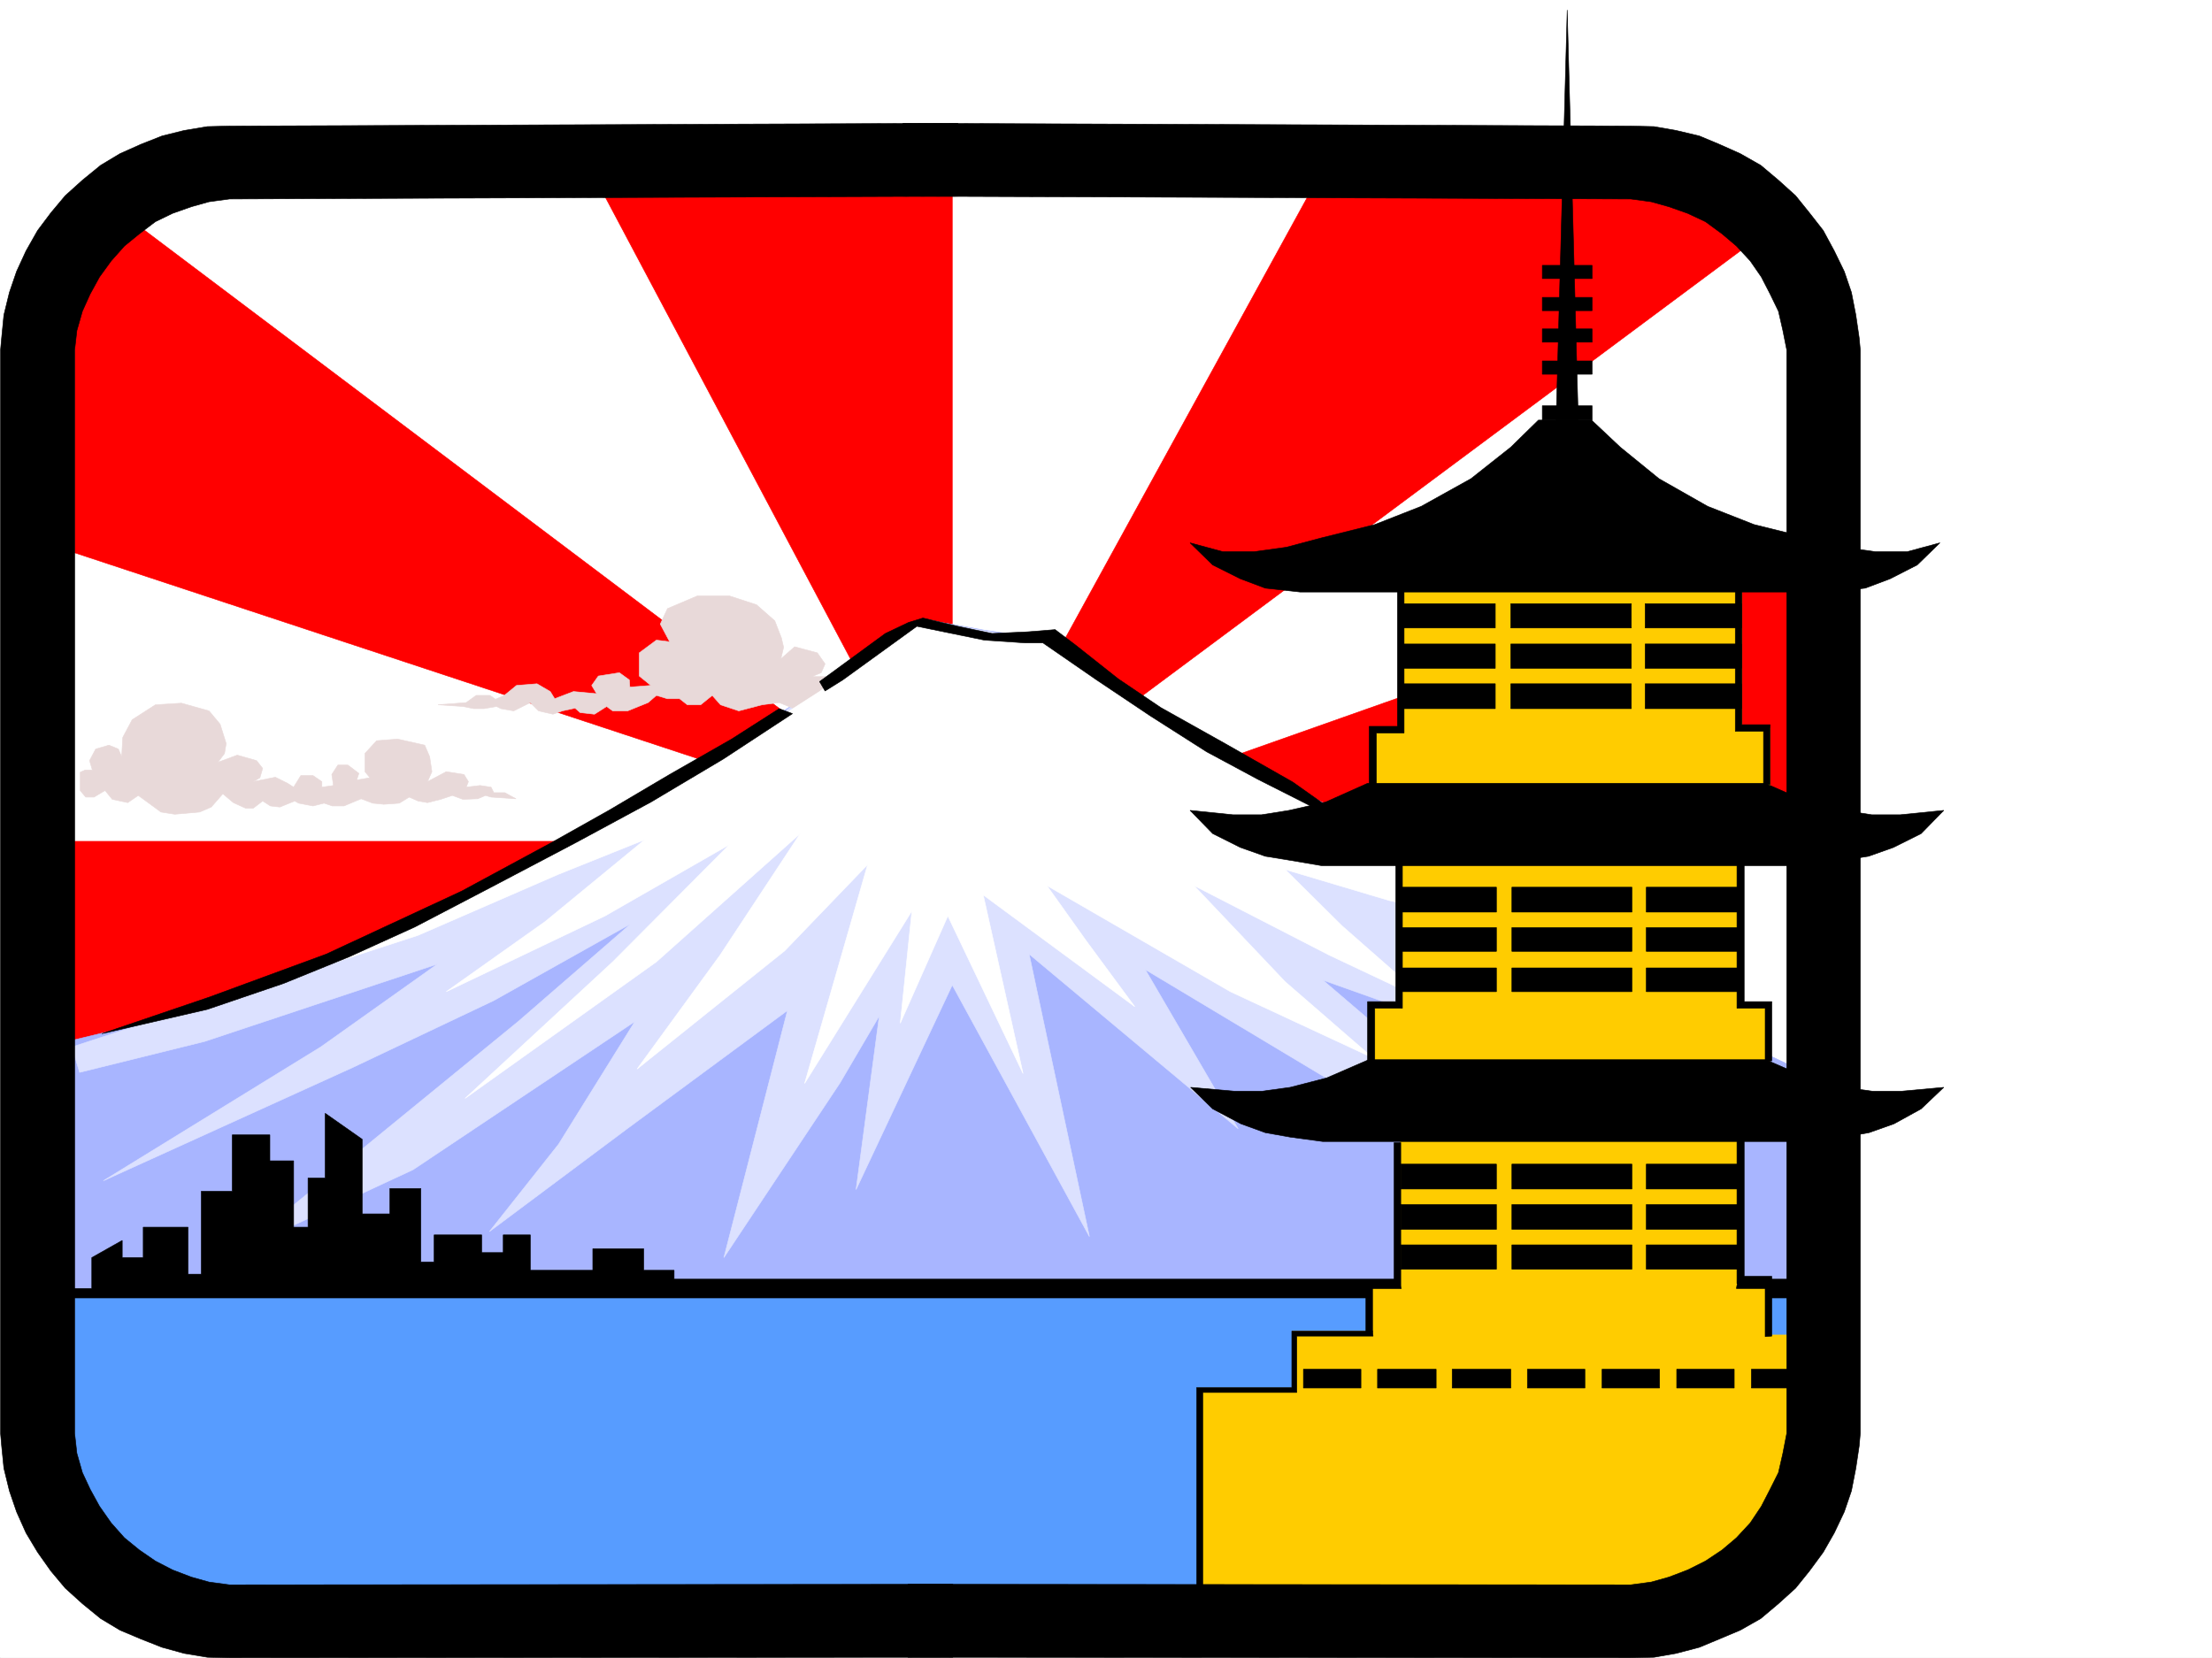
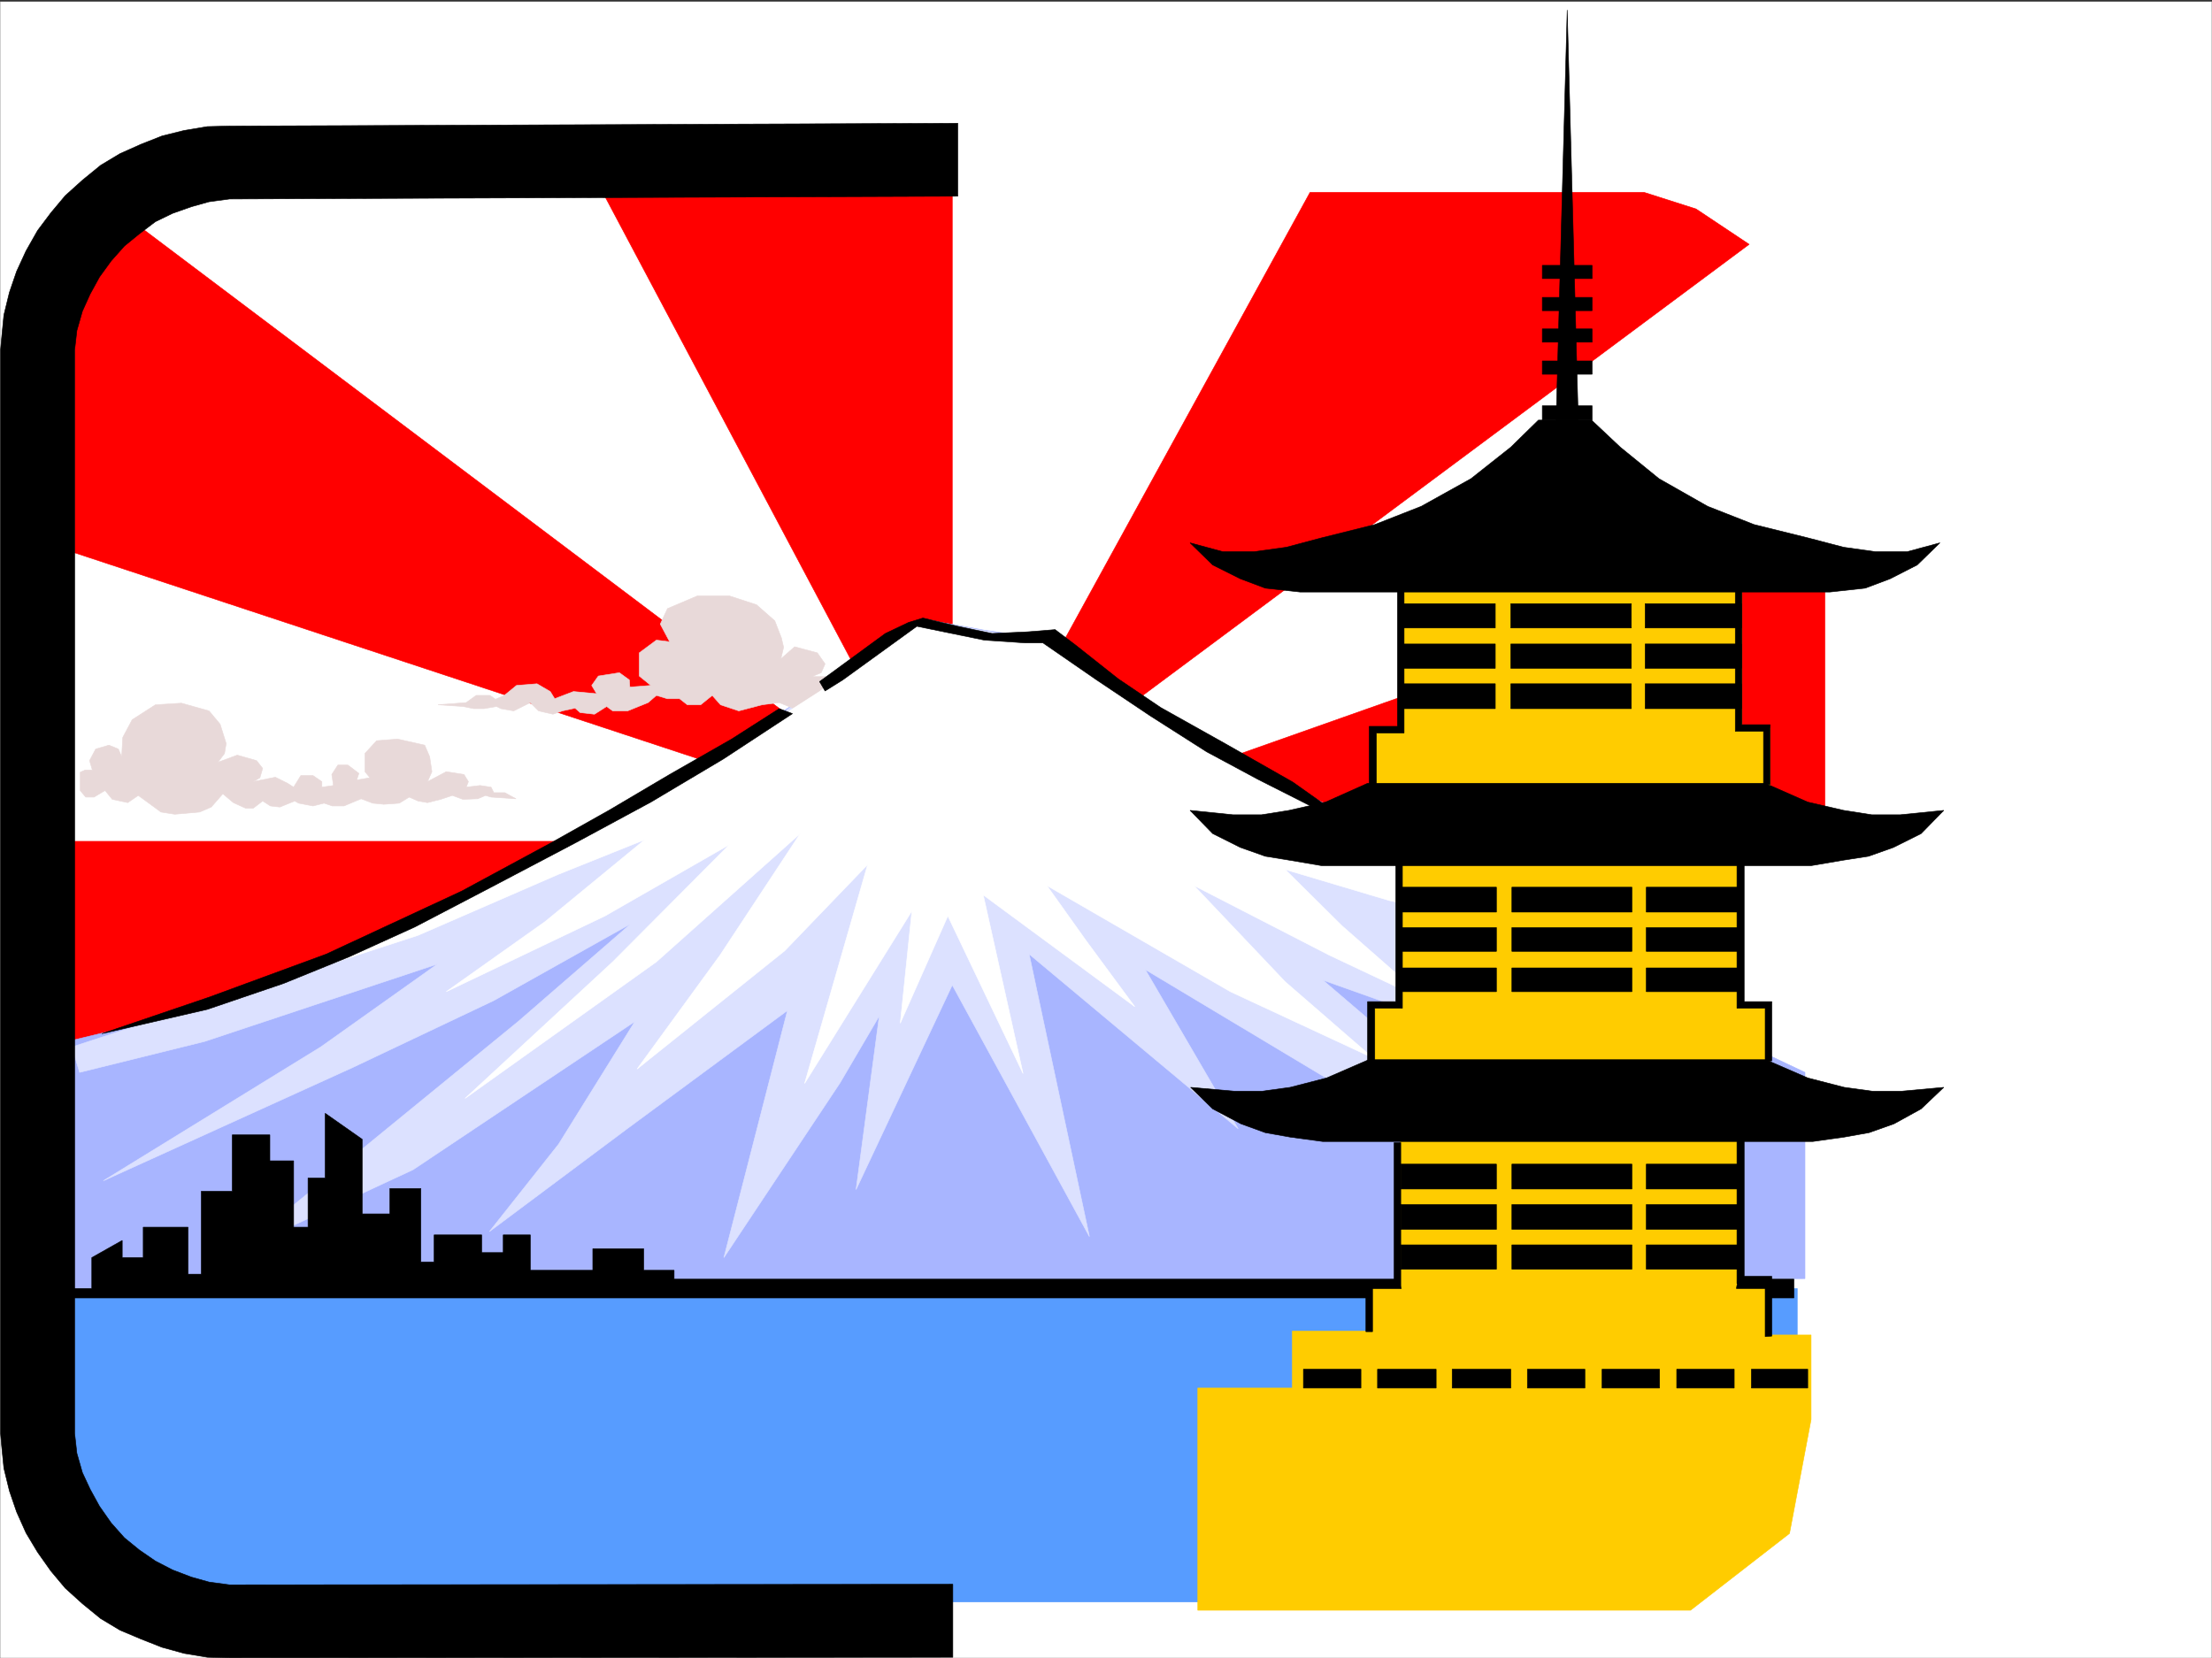
<svg xmlns="http://www.w3.org/2000/svg" width="2997.016" height="2246.668">
  <rect width="100%" height="100%" fill="#333333" stroke="none" />
  <defs>
    <clipPath id="a">
      <path d="M0 0h2997v2244.137H0Zm0 0" />
    </clipPath>
  </defs>
-   <path fill="#fff" d="M0 2246.297h2997.016V0H0Zm0 0" />
  <g clip-path="url(#a)" transform="translate(0 2.16)">
    <path fill="#fff" fill-rule="evenodd" stroke="#fff" stroke-linecap="square" stroke-linejoin="bevel" stroke-miterlimit="10" stroke-width=".743" d="M.742 2244.137h2995.531V-2.16H.743Zm0 0" />
  </g>
  <path fill="#fff" fill-rule="evenodd" stroke="#fff" stroke-linecap="square" stroke-linejoin="bevel" stroke-miterlimit="10" stroke-width=".743" d="M200.035 232.176 97.398 337.824 59.2 471.117 47.937 671.855v1220.157l33.743 140.054 80.898 89.149 141.621 56.93 158.082 14.976h1842.43l92.156-71.906 54.703-83.168 20.957-96.613 5.239-111.594V408.203l-37.457-83.867-80.899-69.676-83.164-28.465H254.738Zm0 0" />
  <path fill="red" fill-rule="evenodd" stroke="red" stroke-linecap="square" stroke-linejoin="bevel" stroke-miterlimit="10" stroke-width=".743" d="M92.16 1140h669.82l-190.3 125.082-479.52 194.754Zm8.992-391 868.371 286.875 102.676-63.652L184.316 303.34l-49.46 47.933-26.981 56.93-6.723 54.703zm715.532-488.36 348.418 656.137 125.12-56.148V260.64Zm621.14 614.223 337.16-614.222h452.543l70.418 22.484 71.946 47.934-834.668 620.949zm222.52 153.547 812.183-286.879V1140h-642.843zm0 0" />
  <path fill="#579cff" fill-rule="evenodd" stroke="#579cff" stroke-linecap="square" stroke-linejoin="bevel" stroke-miterlimit="10" stroke-width=".743" d="M101.152 1745.934v229.203l33.703 76.402 49.461 63.652 77.184 41.957 96.656 13.489H2271.75l59.195-34.446 50.168-56.187 38.239-75.66 15.718-70.38v-188.03zm0 0" />
  <path fill="#a8b5ff" fill-rule="evenodd" stroke="#a8b5ff" stroke-linecap="square" stroke-linejoin="bevel" stroke-miterlimit="10" stroke-width=".743" d="m88.406 1411.902 89.93-21.742 175.324-55.402 168.559-69.676 146.86-77.887 185.804-104.125 169.34-96.617 157.34-98.14 77.183-47.938 74.914 13.492 93.684 13.488 70.422 49.422 114.64 69.676 102.637 62.914 98.14 48.68 164.102 96.613 190.301 126.606 277.96 131.808v279.407L78.669 1750.43Zm0 0" />
  <path fill="#dce1ff" fill-rule="evenodd" stroke="#dce1ff" stroke-linecap="square" stroke-linejoin="bevel" stroke-miterlimit="10" stroke-width=".743" d="m107.875 1453.074 169.344-41.914 315.46-104.867-158.12 112.332-294.465 181.27 337.941-153.547 191.043-90.633 185.805-104.125-152.844 132.59-382.121 312.332 239.758-111.594L860.16 1384.18l-103.418 166.293-93.644 118.316 186.547-139.312 217.277-160.274-86.137 334.813 157.336-236.711 53.176-90.633-31.434 235.187 130.36-277.101 185.8 340.793-81.68-382.75 283.243 236.676-125.863-215.715 256.222 153.543 316.203 144.554-331.922-283.867 430.063 152.805-273.469-194.758 196.285 14.23-352.879-209.69-153.625-91.38-135.597-75.656-71.16-56.188-64.438-6.726-115.387-20.254-70.457 34.488-137.867 104.082-211.257 134.074-151.356 74.176-170.828 77.887-156.594 69.676-169.344 55.402-86.918 28.465zm0 0" />
  <path fill="#e8d9d9" fill-rule="evenodd" stroke="#e8d9d9" stroke-linecap="square" stroke-linejoin="bevel" stroke-miterlimit="10" stroke-width=".743" d="m125.121 1043.383-3.754-12.746 8.25-15.719 17.985-5.238 12.746 5.238 4.496 10.48 1.488-26.199 12.746-23.969 31.477-20.25 35.187-2.23 37.461 10.48 15.012 17.985 8.21 26.195-2.226 13.492-8.996 12.004 26.238-9.738 26.196 7.469 8.25 10.48-3.754 12.746-8.992 5.239 29.992-5.98 16.46 8.25 8.25 5.237 9.735-15.757h16.5l12.004 8.25v7.507l15.719-2.27-2.27-14.972 8.25-12.746h13.492l14.973 11.258-2.969 8.996 17.985-3.012-6.766-8.25v-24.71l15.758-17.247 28.465-2.226 36.715 8.25 6.726 15.718 3.012 20.215-5.985 13.489 25.454-13.489 23.968 3.754 6.024 9.735-3.012 7.507 18.73-2.27 14.973 2.27 3.754 7.47h14.977l15.015 8.25-33.746-2.27-7.465-2.227-10.52 4.496-20.214.742-14.234-5.238-15.715 5.238-17.989 4.496-12.746-2.226-12.004-5.281-13.488 8.25-20.957 1.488-14.976-1.488-15.758-5.98-23.227 9.734h-15.715l-11.261-3.754-14.977 3.754-19.473-3.754-5.238-2.97-20.254 8.212-12.746-1.488-10.48-6.723-12.746 9.734h-10.477l-16.46-7.508-14.274-12.003-15.72 17.988-15.718 6.762-33.742 2.972-18.727-2.972-14.234-10.516-16.46-11.965-14.235 9.734-20.996-4.496-9.735-11.964-14.976 8.953h-11.258l-7.469-8.953v-24.75l6.723-2.973zm468.301-88.403 38.2-2.972 13.487-9.738h18.73l7.509 5.242 11.965-5.242 16.5-13.489 27.722-2.265 17.985 10.515 5.984 9.735 25.492-9.735 31.434 2.973-6.723-11.223 8.992-12.746 28.465-4.496 13.488 9.734.746 9.739 28.465-2.23-15.718-12.747v-31.437l23.222-17.243 17.988 2.27-12.746-23.969 9.735-20.996 40.469-17.207h43.44l36.716 11.965 24.75 21.742 8.992 23.184 2.973 12.746-3.754 15.719 18.765-16.461 30.696 8.25 10.476 14.976-5.238 11.965-12.707 5.238h23.969l14.23-7.468 24.715 2.23 5.238 9.734v-15.718l17.985-17.242h30.734l15.719 15.015-2.973 10.477-15.016 12.71h29.246l12.75 10.516 18.727-10.515 23.227 4.496 9.734 11.258 19.473-2.266 16.5 6.762 26.941 2.972-28.465 2.27-20.957 2.972-17.988-5.242-19.473 10.48h-29.988l-15.719-2.972-21.738 2.23-29.992-4.496-5.98-8.214-26.981 10.48-20.215-2.266-9.734-8.214-23.97 12.71-24.007.743-20.215-8.211-23.226 2.972-31.473 8.25-24.71-8.25-11.263-12.71-15.718 12.71h-17.985l-10.48-8.214h-16.5l-14.977-4.496-11.258 9.738-27.722 11.222h-20.215l-8.25-5.984-16.461 10.48-19.512-2.23-6.726-6.02-17.243 3.754-12.746 4.497-19.472-4.497-11.223-11.222-22.48 11.222-17.243-3.011-5.984-2.973-17.242 2.973h-13.488l-14.977-2.973zm0 0" />
  <path fill="#fff" fill-rule="evenodd" stroke="#fff" stroke-linecap="square" stroke-linejoin="bevel" stroke-miterlimit="10" stroke-width=".743" d="m373.133 1330.262 193.308-62.914L756 1184.926l117.61-47.195-134.856 110.89-134.113 95.09 215.05-102.598 168.563-96.617-158.082 158.785-200.035 185.02 259.23-185.02 194.797-173.762-108.617 164.77-112.414 154.29 200.074-160.274 112.375-116.829-85.434 296.57 145.372-233.66-15.72 152.02 64.438-145.293 101.895 213.485-53.957-241.95 205.273 151.317-65.18-88.406-53.917-75.657 248.753 143.809 193.274 89.89-119.098-103.34-123.636-130.359 183.574 94.387 134.855 63.652-117.652-103.34-77.14-76.402 140.835 41.957 155.852 34.446-177.59-116.871-151.316-97.36-128.133-75.656-69.676-41.172-82.422-62.914h-86.176l-80.898-20.254-32.219 7.508-119.137 89.148-129.617 83.13-182.832 103.378-204.531 110.848-113.156 47.937zm0 0" />
  <path fill="#fc0" fill-rule="evenodd" stroke="#fc0" stroke-linecap="square" stroke-linejoin="bevel" stroke-miterlimit="10" stroke-width=".743" d="M1897.094 778.207v208.246h-39.688v98.887h39.688v278.625h-39.688v93.605h39.688v280.895h-39.688v65.14h-106.39v77.184h-128.133v301.07h667.594l134.113-104.086 29.207-154.328v-114.562h-55.442v-70.418h-38.203V1457.57h38.203v-93.605h-38.203V1085.34h38.203v-98.887h-38.203V778.207Zm0 0" />
  <path fill-rule="evenodd" stroke="#000" stroke-linecap="square" stroke-linejoin="bevel" stroke-miterlimit="10" stroke-width=".743" d="m.742 1942.176 1.488 17.242 3.008 29.95 7.508 30.734 9.738 28.464 12.746 28.465 15.72 26.196 17.984 25.457 19.472 23.222 23.223 21 24.75 20.215 26.2 15.715 28.464 12.004 28.504 11.223 29.95 8.25 31.476 5.238 29.949.746 980.043-.746v-98.883l-980.043.742-27.719-3.754-23.969-6.722-25.457-9.739-23.222-12.004-21.743-14.972-20.214-16.461-17.985-20.215-15.758-22.484-12.746-23.227-10.48-22.48-7.465-26.196-3.012-26.98V474.125l3.012-26.234 7.465-26.196 10.48-23.226 12.746-23.227 15.758-21.699 17.985-20.215 20.214-16.5 21.743-16.46 23.222-11.263 25.457-8.992 23.97-6.726 27.718-3.754 986.77-3.754v-98.844l-986.77 3.754-29.95.742-31.476 5.239-29.95 7.468-28.503 11.262-28.465 12.707-26.2 15.758-24.75 20.215-23.222 20.957-19.472 23.226-17.985 23.969-15.719 27.723-12.746 27.718-9.738 28.465-7.508 30.696-3.008 30.73-1.488 16.461Zm0 0" />
-   <path fill-rule="evenodd" stroke="#000" stroke-linecap="square" stroke-linejoin="bevel" stroke-miterlimit="10" stroke-width=".743" d="m2520.504 1942.176-1.527 17.242-4.496 29.95-5.981 30.734-9.734 28.464-13.492 28.465-14.973 26.196-18.73 25.457-18.731 23.222-23.223 21-24.008 20.215-27.722 15.715-28.465 12.004-26.98 11.223-31.434 8.25-29.992 5.238-31.477.746-979.258-.746v-98.883l979.258.742 27.723-3.754 23.968-6.722 25.493-9.739 23.968-12.004 22.485-14.972 19.472-16.461 18.727-20.215 15.016-22.484 11.964-23.227 11.262-22.48 5.98-26.196 5.239-26.98V474.125l-5.238-26.234-5.98-26.196-11.263-23.226-11.964-23.227-15.016-21.699-18.727-20.215-19.472-16.5-22.485-16.46-23.968-11.263-25.492-8.992-23.97-6.726-27.722-3.754-986.023-3.754v-98.844l986.023 3.754 31.477.742 29.992 5.239 31.433 7.468 26.98 11.262 28.466 12.707 27.722 15.758 24.008 20.215 23.223 20.957 18.73 23.226 18.73 23.969 14.974 27.723 13.492 27.718 9.734 28.465 5.98 30.696 4.497 30.73 1.527 16.461zm0 0" />
  <path fill-rule="evenodd" stroke="#000" stroke-linecap="square" stroke-linejoin="bevel" stroke-miterlimit="10" stroke-width=".743" d="M95.914 1745.934h28.465v-41.918l41.21-23.223v23.223h28.466v-41.211h60.683v63.656h17.985v-112.336h41.953v-76.398h50.949v35.187h32.219v89.89h19.508v-66.663h23.226v-87.625l50.164 35.191v101.113h37.5v-34.449h41.953V1710h17.985v-36.715h64.437v23.969h29.207v-23.969h36.715v47.938h84.652v-29.211h68.934v29.21h41.21v12.005h980.786l4.496 12.707h-45.707v12.746H95.914Zm2383.379-943.758 47.934-5.239 33.707-12.707 36.714-18.73 30.73-29.95-44.222 11.966h-43.437l-42.7-5.985-48.718-12.746-72.684-17.984-62.914-24.715-65.96-37.457-52.434-42.695-38.946-36.676h-71.941l-37.457 36.676-53.961 42.695-67.406 37.457-62.953 24.715-71.942 17.984-47.937 12.746-43.442 5.985h-42.734l-44.184-11.965 30.692 29.949 37.46 18.73 33.743 12.707 47.191 5.239zm-63.695 370.784h38.199l44.223-7.507 33.707-5.238 33.703-11.965 37.496-18.73 30.695-31.473-59.2 5.98h-38.198l-38.203-5.98-48.72-11.223-57.671-25.453H1852.91l-56.93 25.453-49.46 11.223-37.457 5.98h-38.243l-58.414-5.98 30.692 31.473 37.46 18.73 33.743 11.965 32.219 5.238 44.183 7.508zm0 373.759h40.468l42.7-5.985 33.703-6.02 33.742-11.964 36.715-20.215 30.695-29.207-57.676 5.238h-38.98l-38.2-5.238-49.464-12.746-56.93-24.71h-537.977l-56.93 24.71-49.46 12.746-38.2 5.238h-37.456l-59.2-5.238 29.95 29.207 38.242 20.215 32.96 11.965 33.704 6.02 44.222 5.984zm-60.684 186.508h75.66v25.453h-38.203v-12.746h-39.723zm-458.562-882.332v-32.961h129.613v32.96zm0 54.66v-32.961h129.613v32.96zm0 54.664v-33.703h129.613v33.703zm150.613-109.324v-32.961h163.32v32.96zm0 54.66v-32.961h163.32v32.96zm0 54.664v-33.703h163.32v33.703zm182.047-109.324v-32.961h130.398v32.96zm0 54.66v-32.961h130.398v32.96zm0 54.664v-33.703h130.398v33.703zm-331.137 275.652v-33.703h129.617v33.703zm0 53.179v-32.218h129.617v32.219zm0 54.661v-32.18h129.617v32.18zm150.575-107.84v-33.703h162.616v33.703zm0 53.179v-32.218h162.616v32.219zm0 54.661v-32.18h162.616v32.18zm182.09-107.84v-33.703h130.358v33.703zm0 53.179v-32.218h130.358v32.219zm0 54.661v-32.18h130.358v32.18zm-332.665 267.406v-33.707h129.617v33.707zm0 54.699v-33.703h129.617v33.703zm0 53.918v-32.96h129.617v32.96zm150.575-108.617v-33.707h162.616v33.707zm0 54.699v-33.703h162.616v33.703zm0 53.918v-32.96h162.616v32.96zm182.09-108.617v-33.707h130.358v33.707zm0 54.699v-33.703h130.358v33.703zm0 53.918v-32.96h130.358v32.96zm0 0" />
  <path fill-rule="evenodd" stroke="#000" stroke-linecap="square" stroke-linejoin="bevel" stroke-miterlimit="10" stroke-width=".743" d="M2108.39 569.258h29.989l-14.977-555.77Zm0 0" />
  <path fill-rule="evenodd" stroke="#000" stroke-linecap="square" stroke-linejoin="bevel" stroke-miterlimit="10" stroke-width=".743" d="M2089.66 569.258v-19.473h67.45v19.473zm0-62.168v-17.988h67.45v17.988zm0-43.442V445.66h67.45v17.988zm0-42.698v-17.985h67.45v17.984zm0-43.438v-17.989h67.45v17.989zM1765.992 1880.79v-25.493h77.926v25.492zm100.406 0v-25.493h79.415v25.492zm101.152 0v-25.493h79.415v25.492zm101.895 0v-25.493h77.926v25.492zm101.153 0v-25.493h77.925v25.492zm101.152 0v-25.493h77.926v25.492zm101.152 0v-25.493h76.399v25.492zM137.867 1400.64l145.336-49.421 158.863-58.418 183.575-85.395 120.62-65.18 78.673-44.18 82.421-48.679 83.907-47.937 64.437-41.211 17.988 6.761-93.644 61.43-98.18 58.414-102.64 55.403-115.383 60.683-101.895 53.176-89.148 40.469-88.445 35.933-103.38 35.192zm972.535-477.097 7.465 12.707 24.008-14.977 100.371-72.648 91.414 18.73 55.445 3.754h23.97l72.687 50.164 72.687 48.68 76.438 48.719 69.68 37.418 66.663 33.707 32.22 15.754 7.507-3.75-59.2-41.957-92.16-52.434-86.917-48.68-57.672-38.94-57.711-45.708-27.723-20.957-37.457 3.008-47.937 2.23-46.489-9.738-47.195-11.219-19.473 5.98-31.472 14.977zm782.977-125.863v186.508h-38.242v80.898l9.738.742V993.18h37.496v-195.5zm-2.269 373.011V1357.2h-38.2v80.156l9.734 1.485v-72.649h37.462v-195.5zm469.042-375.241v186.507h38.203v80.898l-8.992.743v-72.649h-38.203v-195.5zm3.012 375.241V1357.2h37.457v80.156l-8.992 1.485v-72.649h-38.238v-195.5zm-474.281 377.512v185.766h-38.242v70.418h8.996v-60.684h38.238v-195.5zm474.281-5.238v186.508h37.457v80.898l-8.992.742v-71.906h-38.238v-196.242zm0 0" />
-   <path fill-rule="evenodd" stroke="#000" stroke-linecap="square" stroke-linejoin="bevel" stroke-miterlimit="10" stroke-width=".743" d="M1859.637 1803.605h-109.364v76.403h-128.875v267.402h8.211v-260.64h127.387v-76.399h103.383zm0 0" />
</svg>